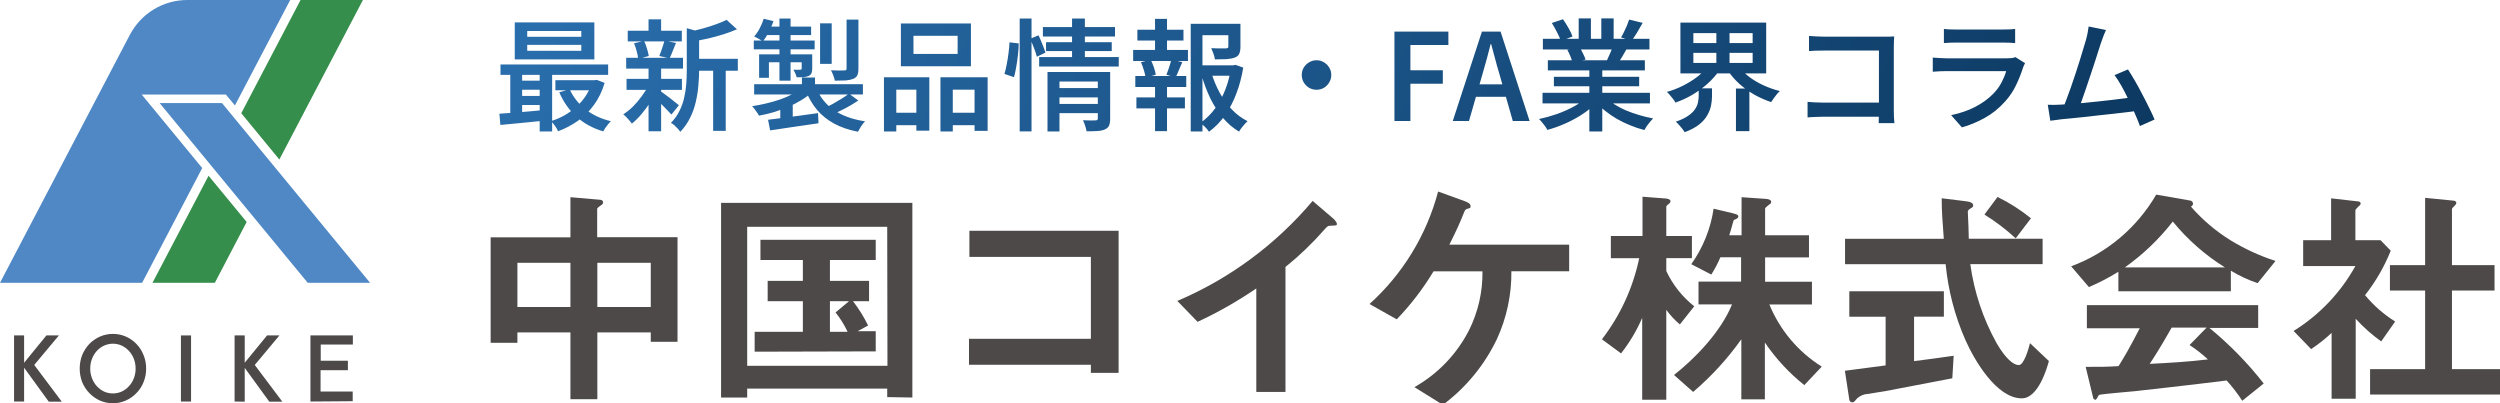
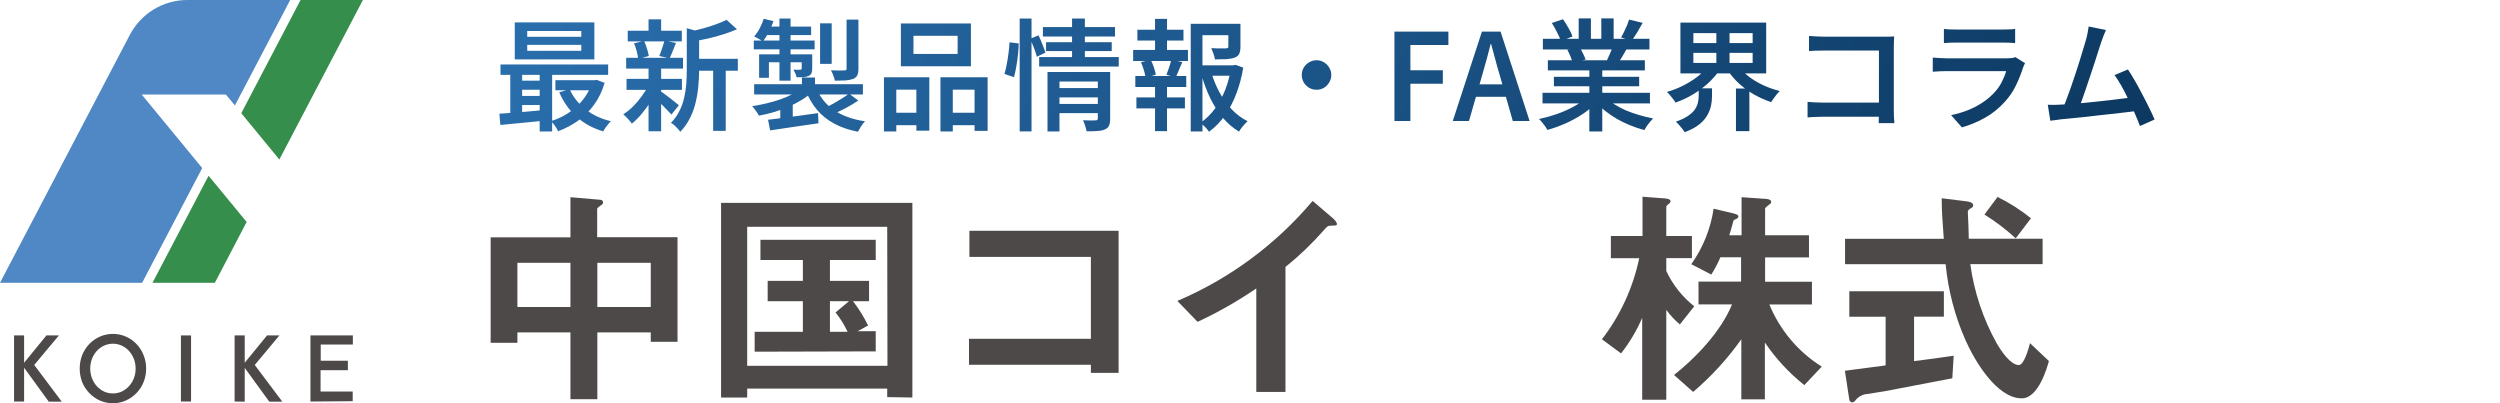
<svg xmlns="http://www.w3.org/2000/svg" width="248" height="40" viewBox="0 0 248 40" fill="none">
  <g clip-path="url(#clip0_78_2084)">
    <path d="M22.411 9.381L23.304 10.459L28.787 0H18.57C17.4 0.001 16.252 0.324 15.249 0.933C14.247 1.542 13.428 2.416 12.879 3.459L0 28.053H14.099L20.06 16.669L14.059 9.381H22.411Z" fill="#4F88C5" />
    <path d="M36 0H29.815L23.934 11.231L27.711 15.825L36 0Z" fill="#368E4C" />
    <path d="M15.127 28.053H21.312L24.468 22.019L20.69 17.434L15.127 28.053Z" fill="#368E4C" />
-     <path d="M30.525 28.053H36.71L22.021 10.225H15.836L30.525 28.053Z" fill="#4F88C5" />
+     <path d="M30.525 28.053H36.71H15.836L30.525 28.053Z" fill="#4F88C5" />
    <path d="M1.395 39.831V33.274H2.391V35.986L4.606 33.274H5.842L3.395 36.203L6.129 39.847H4.838L2.391 36.476V39.831H1.395Z" fill="#4C4948" />
    <path d="M14.497 36.565C14.501 37.017 14.417 37.465 14.25 37.884C14.091 38.301 13.847 38.68 13.533 38.995C13.228 39.315 12.862 39.569 12.457 39.743C12.062 39.916 11.636 40.004 11.206 40C10.768 40.004 10.334 39.916 9.93 39.743C9.121 39.382 8.481 38.719 8.145 37.892C7.827 37.037 7.827 36.093 8.145 35.237C8.314 34.823 8.557 34.444 8.863 34.119C9.17 33.804 9.535 33.553 9.938 33.379C10.339 33.208 10.77 33.121 11.206 33.122C11.638 33.12 12.067 33.208 12.465 33.379C12.867 33.551 13.23 33.802 13.533 34.119C13.844 34.442 14.088 34.825 14.25 35.245C14.417 35.665 14.501 36.113 14.497 36.565ZM13.453 36.565C13.454 36.241 13.397 35.919 13.286 35.616C13.175 35.317 13.007 35.044 12.792 34.811C12.587 34.587 12.341 34.407 12.066 34.28C11.796 34.158 11.502 34.095 11.206 34.095C10.907 34.096 10.611 34.159 10.337 34.28C10.059 34.405 9.81 34.585 9.604 34.811C9.393 35.046 9.228 35.319 9.118 35.616C8.894 36.226 8.894 36.896 9.118 37.506C9.23 37.802 9.394 38.075 9.604 38.311C9.812 38.536 10.061 38.719 10.337 38.85C10.611 38.97 10.907 39.03 11.206 39.027C11.499 39.029 11.79 38.969 12.058 38.85C12.336 38.721 12.585 38.538 12.792 38.311C13.007 38.078 13.175 37.805 13.286 37.506C13.399 37.206 13.456 36.886 13.453 36.565Z" fill="#4C4948" />
    <path d="M17.948 39.831V33.274H18.953V39.831H17.948Z" fill="#4C4948" />
    <path d="M23.272 39.831V33.274H24.276V35.986L26.492 33.274H27.719L25.272 36.203L28.006 39.847H26.715L24.276 36.492V39.847L23.272 39.831Z" fill="#4C4948" />
    <path d="M30.796 39.831V33.274H35.004V34.175H31.816V35.785H34.51V36.726H31.8V38.842H34.988V39.799L30.796 39.831Z" fill="#4C4948" />
    <path d="M64.556 33.907V32.973H59.256V39.602H56.587V32.973H51.326V34.003H48.672V23.545H56.587V19.562L59.472 19.812C59.615 19.812 59.822 19.86 59.822 20.069C59.822 20.278 59.663 20.326 59.567 20.399C59.472 20.471 59.24 20.608 59.24 20.745V23.529H67.21V33.907H64.556ZM56.587 26.071H51.326V30.455H56.587V26.071ZM64.556 26.071H59.256V30.455H64.556V26.071Z" fill="#4C4948" />
    <path d="M88.012 39.393V38.549H74.121V39.434H71.53V20.125H90.507V39.434L88.012 39.393ZM88.012 22.499H74.121V36.288H88.036L88.012 22.499ZM74.862 34.888V32.917H79.644V29.876H76.153V27.865H79.644V25.789H75.436V23.786H86.872V25.789H82.329V27.865H86.211V29.876H84.617C85.195 30.628 85.697 31.436 86.115 32.29L85.079 32.853H86.872V34.856L74.862 34.888ZM82.329 29.876V32.917H84.083C83.76 32.231 83.359 31.586 82.887 30.994L84.226 29.876H82.329Z" fill="#4C4948" />
    <path d="M108.215 36.988V36.184H96.125V33.609H108.215V25.484H96.165V22.893H110.965V36.988H108.215Z" fill="#4C4948" />
    <path d="M132.061 22.386C131.719 22.386 131.671 22.451 131.352 22.805C130.183 24.141 128.9 25.371 127.519 26.481V38.879H124.625V28.613C122.776 29.876 120.828 30.985 118.799 31.927L116.791 29.852C121.972 27.651 126.569 24.253 130.212 19.932L132.229 21.654C132.316 21.726 132.619 22.024 132.619 22.209C132.619 22.394 132.524 22.362 132.061 22.386Z" fill="#4C4948" />
-     <path d="M149.93 26.908C149.954 29.229 149.464 31.527 148.496 33.633C147.261 36.217 145.42 38.456 143.132 40.158L140.311 38.404C142.621 37.1 144.502 35.143 145.722 32.772C146.628 30.957 147.088 28.948 147.061 26.916H142.207C141.17 28.636 139.946 30.233 138.557 31.678L135.855 30.158C139.153 27.187 141.519 23.309 142.662 18.999L145.3 19.957C145.435 20.005 145.882 20.166 145.882 20.423C145.882 20.681 145.81 20.632 145.579 20.705C145.348 20.777 145.324 20.842 145.204 21.147C144.838 22.056 144.559 22.708 143.778 24.269H155.661V26.908H149.93Z" fill="#4C4948" />
    <path d="M166.643 32.185C166.138 31.758 165.686 31.272 165.296 30.737V39.651H162.905V31.534C162.361 32.795 161.656 33.979 160.809 35.057L158.912 33.657C160.733 31.293 161.998 28.542 162.61 25.612H159.797V23.408H162.937V19.514L165.041 19.675C165.232 19.675 165.718 19.723 165.718 19.957C165.709 20.015 165.688 20.071 165.655 20.119C165.621 20.168 165.578 20.209 165.527 20.238C165.439 20.303 165.296 20.423 165.296 20.496V23.408H167.838V25.604H165.296V26.883C165.936 28.253 166.886 29.452 168.07 30.383L166.643 32.185ZM178.988 38.203C177.481 37.001 176.162 35.577 175.075 33.979V39.611H172.74V33.657C171.366 35.591 169.76 37.345 167.958 38.879L166.061 37.197C168.117 35.588 170.708 32.933 171.815 30.198H168.492V27.937H172.716V25.524H170.66C170.409 26.12 170.107 26.693 169.759 27.237L167.775 26.208C168.936 24.577 169.696 22.691 169.99 20.705L171.959 21.171C172.445 21.284 172.445 21.405 172.445 21.469C172.445 21.534 172.397 21.662 172.214 21.727C172.166 21.727 171.959 21.847 171.959 21.895C171.776 22.571 171.68 22.917 171.544 23.336H172.764V19.562L175.075 19.723C175.266 19.723 175.705 19.772 175.705 20.029C175.699 20.083 175.679 20.135 175.647 20.179C175.615 20.223 175.571 20.257 175.521 20.278C175.147 20.584 175.099 20.608 175.099 20.729V23.336H179.451V25.532H175.099V27.945H179.745V30.206H175.521C176.573 32.758 178.39 34.913 180.718 36.368L178.988 38.203Z" fill="#4C4948" />
    <path d="M193.669 37.527C191.653 37.921 186.958 38.814 186.942 38.814C186.711 38.855 185.572 39.023 185.348 39.072C184.936 39.081 184.541 39.238 184.233 39.514C183.938 39.86 183.914 39.908 183.746 39.908C183.674 39.911 183.604 39.886 183.549 39.838C183.494 39.79 183.46 39.724 183.452 39.651L183.013 36.779C184.28 36.618 185.093 36.497 187.054 36.248V31.421H183.452V28.895H192.832V31.413H189.875V35.822C191.382 35.636 191.868 35.564 193.804 35.291L193.669 37.527ZM200.555 39.514C198.06 39.514 195.861 35.733 194.976 33.746C193.922 31.357 193.257 28.811 193.007 26.208H183.029V23.69H192.824C192.689 21.823 192.617 21.003 192.617 19.667L194.697 19.924C195.351 19.997 195.741 20.061 195.741 20.391C195.741 20.504 195.669 20.576 195.486 20.673C195.303 20.769 195.207 20.906 195.207 20.994C195.279 22.394 195.279 22.748 195.303 23.681H202.627V26.2H195.454C195.832 28.975 196.727 31.653 198.092 34.092C198.969 35.58 199.734 36.216 200.26 36.216C200.786 36.216 201.232 34.607 201.376 34.044L203.249 35.813C203.066 36.521 202.189 39.514 200.571 39.514H200.555ZM199.957 23.641C198.999 22.759 197.961 21.97 196.857 21.284L198.156 19.538C199.337 20.115 200.449 20.825 201.472 21.654L199.957 23.641Z" fill="#4C4948" />
-     <path d="M223.955 28.09C223.028 27.776 222.138 27.361 221.301 26.851V28.895H210.143V26.956C209.209 27.54 208.231 28.049 207.218 28.476L205.457 26.417C209.003 25.107 211.987 22.593 213.897 19.305L217.204 19.884C217.388 19.884 217.547 20.029 217.547 20.19C217.547 20.256 217.527 20.32 217.49 20.375C217.453 20.429 217.401 20.471 217.34 20.496C218.473 21.796 219.792 22.919 221.253 23.826C222.66 24.688 224.164 25.38 225.732 25.886L223.955 28.09ZM222.432 39.755C221.969 39.046 221.452 38.373 220.886 37.744C217.698 38.146 212.518 38.726 211.848 38.798C211.362 38.846 208.915 39.056 208.358 39.144C208.308 39.149 208.26 39.168 208.22 39.197C208.179 39.227 208.147 39.267 208.126 39.313C207.991 39.587 207.919 39.659 207.848 39.659C207.796 39.649 207.749 39.623 207.712 39.586C207.675 39.549 207.65 39.501 207.64 39.45L206.899 36.393C208.358 36.393 209.003 36.393 210.159 36.32C210.741 35.387 211.227 34.574 212.263 32.563H207.019V30.27H224.011V32.531H219.173C221.165 34.162 222.972 36.01 224.56 38.042L222.432 39.755ZM215.562 21.952C214.199 23.706 212.588 25.248 210.78 26.529H220.719C218.759 25.311 217.012 23.776 215.546 21.984L215.562 21.952ZM217.228 34.204L218.894 32.499H215.427C214.335 34.438 213.666 35.467 213.251 36.095C215.196 35.998 217.109 35.886 219.029 35.653C218.466 35.128 217.858 34.654 217.212 34.236L217.228 34.204Z" fill="#4C4948" />
-     <path d="M236.213 33.867C235.294 33.211 234.447 32.458 233.686 31.622V39.554H231.295V33.022C230.664 33.615 229.984 34.153 229.263 34.631L227.525 32.829C230.08 31.247 232.19 29.031 233.654 26.393H228.474V23.826H231.247V19.675L233.933 19.981C234.069 19.981 234.18 20.069 234.18 20.19C234.172 20.238 234.153 20.284 234.126 20.324C234.098 20.364 234.063 20.398 234.021 20.423C233.702 20.745 233.654 20.793 233.654 20.89V23.826H236.149L237.161 24.872C236.524 26.457 235.665 27.942 234.611 29.281C235.463 30.307 236.472 31.19 237.599 31.895L236.213 33.867ZM235.113 39.136V36.618H240.572V28.822H237.081V26.304H240.572V19.627L243.417 19.908C243.529 19.908 243.672 20.005 243.672 20.117C243.662 20.207 243.62 20.29 243.553 20.351C243.37 20.536 243.234 20.657 243.234 20.745V26.304H247.458V28.822H243.234V36.618H248.016V39.136H235.113Z" fill="#4C4948" />
    <path d="M52.3 4.452V5.04H57.664V4.452H52.3ZM52.3 3.072V3.648H57.664V3.072H52.3ZM51.064 2.22H58.96V5.892H51.064V2.22ZM49.648 6.396H60.328V7.428H49.648V6.396ZM55.096 7.956H59.116V8.952H55.096V7.956ZM51.412 8.004H54.208V8.904H51.412V8.004ZM51.412 9.516H54.208V10.416H51.412V9.516ZM56.512 8.856C56.856 9.624 57.38 10.288 58.084 10.848C58.788 11.4 59.628 11.792 60.604 12.024C60.516 12.104 60.424 12.204 60.328 12.324C60.232 12.444 60.14 12.564 60.052 12.684C59.964 12.812 59.892 12.928 59.836 13.032C58.796 12.72 57.912 12.236 57.184 11.58C56.456 10.916 55.888 10.108 55.48 9.156L56.512 8.856ZM58.744 7.956H58.972L59.188 7.92L59.98 8.22C59.732 9.052 59.38 9.78 58.924 10.404C58.476 11.02 57.948 11.544 57.34 11.976C56.732 12.408 56.072 12.756 55.36 13.02C55.296 12.86 55.192 12.68 55.048 12.48C54.912 12.288 54.784 12.132 54.664 12.012C55.136 11.868 55.584 11.676 56.008 11.436C56.44 11.188 56.836 10.9 57.196 10.572C57.556 10.244 57.868 9.876 58.132 9.468C58.396 9.06 58.6 8.62 58.744 8.148V7.956ZM49.54 11.28C49.94 11.256 50.392 11.224 50.896 11.184C51.4 11.144 51.932 11.1 52.492 11.052C53.052 10.996 53.612 10.944 54.172 10.896L54.184 11.952C53.376 12.032 52.572 12.112 51.772 12.192C50.98 12.272 50.268 12.34 49.636 12.396L49.54 11.28ZM53.536 6.732H54.772V13.044H53.536V6.732ZM50.62 6.756H51.796V11.652H50.62V6.756ZM68.716 5.832H73.192V7.02H68.716V5.832ZM62.272 3.048H67.636V4.104H62.272V3.048ZM62.152 7.824H67.648V8.916H62.152V7.824ZM62.116 5.736H67.756V6.804H62.116V5.736ZM70.744 6.348H71.992V12.984H70.744V6.348ZM64.336 1.92H65.584V3.528H64.336V1.92ZM64.336 6.72H65.584V13.02H64.336V6.72ZM68.128 2.796L69.652 3.228C69.636 3.324 69.536 3.392 69.352 3.432V7.008C69.352 7.456 69.328 7.944 69.28 8.472C69.24 8.992 69.156 9.528 69.028 10.08C68.908 10.624 68.72 11.156 68.464 11.676C68.216 12.188 67.888 12.656 67.48 13.08C67.424 12.984 67.34 12.876 67.228 12.756C67.124 12.644 67.012 12.532 66.892 12.42C66.772 12.316 66.66 12.24 66.556 12.192C66.916 11.824 67.2 11.424 67.408 10.992C67.624 10.56 67.78 10.116 67.876 9.66C67.98 9.204 68.048 8.752 68.08 8.304C68.112 7.848 68.128 7.408 68.128 6.984V2.796ZM72.076 1.968L73.108 2.904C72.708 3.08 72.268 3.244 71.788 3.396C71.308 3.548 70.816 3.684 70.312 3.804C69.816 3.916 69.332 4.016 68.86 4.104C68.828 3.968 68.772 3.804 68.692 3.612C68.612 3.412 68.532 3.252 68.452 3.132C68.892 3.036 69.336 2.928 69.784 2.808C70.232 2.68 70.656 2.544 71.056 2.4C71.456 2.256 71.796 2.112 72.076 1.968ZM65.488 9.012C65.576 9.068 65.708 9.164 65.884 9.3C66.06 9.428 66.248 9.568 66.448 9.72C66.648 9.872 66.828 10.016 66.988 10.152C67.156 10.28 67.276 10.376 67.348 10.44L66.604 11.364C66.508 11.252 66.38 11.116 66.22 10.956C66.068 10.788 65.904 10.62 65.728 10.452C65.552 10.276 65.38 10.112 65.212 9.96C65.044 9.8 64.904 9.672 64.792 9.576L65.488 9.012ZM62.896 4.296L63.892 4.056C64.004 4.288 64.1 4.544 64.18 4.824C64.268 5.104 64.328 5.348 64.36 5.556L63.304 5.844C63.288 5.628 63.24 5.376 63.16 5.088C63.088 4.8 63 4.536 62.896 4.296ZM65.908 4.032L67.06 4.26C66.948 4.54 66.836 4.816 66.724 5.088C66.62 5.36 66.52 5.592 66.424 5.784L65.404 5.556C65.46 5.412 65.52 5.252 65.584 5.076C65.648 4.9 65.708 4.72 65.764 4.536C65.828 4.352 65.876 4.184 65.908 4.032ZM64.348 8.436L65.26 8.784C65.068 9.216 64.828 9.652 64.54 10.092C64.26 10.524 63.96 10.932 63.64 11.316C63.32 11.692 63 12.008 62.68 12.264C62.584 12.12 62.452 11.96 62.284 11.784C62.124 11.6 61.972 11.452 61.828 11.34C62.148 11.14 62.468 10.884 62.788 10.572C63.108 10.252 63.4 9.908 63.664 9.54C63.936 9.172 64.164 8.804 64.348 8.436ZM79.552 7.692H80.848V8.928H79.552V7.692ZM79.528 8.736L80.524 9.18C80.22 9.452 79.868 9.708 79.468 9.948C79.076 10.188 78.648 10.408 78.184 10.608C77.728 10.8 77.256 10.972 76.768 11.124C76.28 11.268 75.788 11.384 75.292 11.472C75.22 11.336 75.116 11.176 74.98 10.992C74.852 10.8 74.728 10.648 74.608 10.536C75.072 10.464 75.54 10.372 76.012 10.26C76.492 10.148 76.952 10.016 77.392 9.864C77.832 9.712 78.232 9.54 78.592 9.348C78.96 9.156 79.272 8.952 79.528 8.736ZM80.956 8.688C81.316 9.6 81.9 10.34 82.708 10.908C83.516 11.468 84.552 11.844 85.816 12.036C85.688 12.156 85.556 12.32 85.42 12.528C85.292 12.736 85.188 12.916 85.108 13.068C84.196 12.892 83.404 12.62 82.732 12.252C82.068 11.892 81.504 11.436 81.04 10.884C80.576 10.332 80.196 9.676 79.9 8.916L80.956 8.688ZM84.22 9.288L85.144 9.972C84.768 10.228 84.356 10.476 83.908 10.716C83.46 10.948 83.048 11.144 82.672 11.304L81.892 10.668C82.14 10.556 82.408 10.42 82.696 10.26C82.984 10.1 83.26 9.936 83.524 9.768C83.796 9.6 84.028 9.44 84.22 9.288ZM76.192 11.88C76.608 11.832 77.084 11.772 77.62 11.7C78.164 11.628 78.736 11.552 79.336 11.472C79.936 11.384 80.54 11.3 81.148 11.22L81.196 12.228C80.348 12.348 79.496 12.472 78.64 12.6C77.792 12.728 77.044 12.84 76.396 12.936L76.192 11.88ZM74.812 8.352H85.6V9.372H74.812V8.352ZM81.352 2.316H82.504V6.336H81.352V2.316ZM83.98 1.944H85.156V6.804C85.156 7.092 85.12 7.312 85.048 7.464C84.976 7.616 84.84 7.736 84.64 7.824C84.432 7.904 84.18 7.956 83.884 7.98C83.588 7.996 83.232 8.004 82.816 8.004C82.792 7.844 82.74 7.668 82.66 7.476C82.588 7.284 82.512 7.116 82.432 6.972C82.712 6.98 82.98 6.988 83.236 6.996C83.5 6.996 83.676 6.992 83.764 6.984C83.852 6.984 83.908 6.972 83.932 6.948C83.964 6.916 83.98 6.864 83.98 6.792V1.944ZM77.32 1.836H78.424V8.004H77.32V1.836ZM79.528 5.388H80.572V6.78C80.572 6.988 80.548 7.148 80.5 7.26C80.452 7.372 80.356 7.464 80.212 7.536C80.068 7.6 79.9 7.64 79.708 7.656C79.516 7.664 79.288 7.668 79.024 7.668C79 7.54 78.956 7.408 78.892 7.272C78.828 7.136 78.768 7.016 78.712 6.912C78.864 6.92 79.004 6.924 79.132 6.924C79.26 6.924 79.348 6.92 79.396 6.912C79.484 6.912 79.528 6.872 79.528 6.792V5.388ZM75.304 5.388H79.972V6.18H76.276V7.716H75.304V5.388ZM74.776 4.02H80.812V4.896H74.776V4.02ZM76.072 2.64H80.464V3.48H75.736L76.072 2.64ZM75.76 1.86L76.732 2.1C76.604 2.468 76.444 2.832 76.252 3.192C76.068 3.552 75.876 3.86 75.676 4.116C75.58 4.036 75.444 3.948 75.268 3.852C75.092 3.756 74.94 3.676 74.812 3.612C75.02 3.388 75.204 3.12 75.364 2.808C75.532 2.488 75.664 2.172 75.76 1.86ZM77.404 10.584L78.076 9.912L78.64 10.104V12.432H77.404V10.584ZM90.616 3.552V5.352H94.996V3.552H90.616ZM89.368 2.328H96.316V6.576H89.368V2.328ZM87.688 7.668H92.188V12.96H90.904V8.892H88.912V13.044H87.688V7.668ZM93.292 7.668H97.972V12.984H96.676V8.892H94.516V13.044H93.292V7.668ZM88.228 11.184H91.432V12.42H88.228V11.184ZM93.88 11.184H97.3V12.42H93.88V11.184ZM104.836 8.736H109.168V9.66H104.836V8.736ZM103.456 2.688H110.608V3.624H103.456V2.688ZM103.768 4.188H110.284V5.064H103.768V4.188ZM103.084 5.664H110.98V6.6H103.084V5.664ZM104.848 10.308H109.192V11.22H104.848V10.308ZM103.912 7.14H109.108V8.088H105.1V13.044H103.912V7.14ZM108.904 7.14H110.128V11.772C110.128 12.06 110.092 12.288 110.02 12.456C109.948 12.624 109.808 12.752 109.6 12.84C109.4 12.928 109.152 12.98 108.856 12.996C108.56 13.02 108.204 13.028 107.788 13.02C107.764 12.868 107.716 12.684 107.644 12.468C107.58 12.26 107.508 12.08 107.428 11.928C107.692 11.936 107.948 11.944 108.196 11.952C108.444 11.952 108.608 11.948 108.688 11.94C108.832 11.94 108.904 11.876 108.904 11.748V7.14ZM106.348 1.836H107.62V5.976H106.348V1.836ZM101.152 1.836H102.328V13.032H101.152V1.836ZM100.144 4.2L101.056 4.308C101.056 4.636 101.032 5 100.984 5.4C100.944 5.8 100.888 6.2 100.816 6.6C100.752 6.992 100.676 7.344 100.588 7.656L99.64 7.332C99.728 7.052 99.804 6.732 99.868 6.372C99.94 6.004 100 5.632 100.048 5.256C100.096 4.872 100.128 4.52 100.144 4.2ZM102.208 3.84L103.024 3.504C103.152 3.776 103.28 4.076 103.408 4.404C103.544 4.732 103.644 5.004 103.708 5.22L102.856 5.628C102.8 5.404 102.708 5.124 102.58 4.788C102.452 4.444 102.328 4.128 102.208 3.84ZM118.756 6.48H122.5V7.512H118.756V6.48ZM118.12 2.364H122.5V3.492H119.284V13.044H118.12V2.364ZM121.852 2.364H123.052V4.644C123.052 4.924 123.012 5.152 122.932 5.328C122.86 5.496 122.712 5.624 122.488 5.712C122.272 5.792 122 5.844 121.672 5.868C121.352 5.884 120.968 5.892 120.52 5.892C120.496 5.716 120.448 5.528 120.376 5.328C120.304 5.12 120.232 4.936 120.16 4.776C120.368 4.784 120.572 4.792 120.772 4.8C120.972 4.8 121.148 4.8 121.3 4.8C121.452 4.8 121.556 4.8 121.612 4.8C121.708 4.792 121.772 4.776 121.804 4.752C121.836 4.728 121.852 4.684 121.852 4.62V2.364ZM120.172 7.224C120.38 7.912 120.652 8.568 120.988 9.192C121.332 9.816 121.736 10.372 122.2 10.86C122.664 11.348 123.184 11.736 123.76 12.024C123.624 12.144 123.472 12.304 123.304 12.504C123.136 12.712 123.004 12.896 122.908 13.056C122.308 12.696 121.772 12.236 121.3 11.676C120.828 11.108 120.416 10.468 120.064 9.756C119.72 9.036 119.432 8.276 119.2 7.476L120.172 7.224ZM122.116 6.48H122.344L122.56 6.432L123.328 6.708C123.184 7.604 122.96 8.452 122.656 9.252C122.36 10.052 121.984 10.776 121.528 11.424C121.08 12.072 120.548 12.62 119.932 13.068C119.836 12.916 119.704 12.756 119.536 12.588C119.368 12.428 119.216 12.296 119.08 12.192C119.64 11.8 120.128 11.32 120.544 10.752C120.96 10.176 121.3 9.544 121.564 8.856C121.828 8.168 122.012 7.46 122.116 6.732V6.48ZM112.828 2.952H117.4V4.02H112.828V2.952ZM112.732 9.66H117.544V10.752H112.732V9.66ZM112.408 4.956H117.844V6.048H112.408V4.956ZM112.624 7.536H117.676V8.628H112.624V7.536ZM114.58 1.872H115.768V5.364H114.58V1.872ZM114.58 7.992H115.768V13.008H114.58V7.992ZM116.2 5.904L117.28 6.168C117.16 6.448 117.044 6.72 116.932 6.984C116.828 7.248 116.724 7.48 116.62 7.68L115.708 7.416C115.764 7.272 115.824 7.112 115.888 6.936C115.952 6.76 116.012 6.58 116.068 6.396C116.124 6.212 116.168 6.048 116.2 5.904ZM113.188 6.168L114.148 5.928C114.268 6.16 114.376 6.416 114.472 6.696C114.568 6.976 114.628 7.216 114.652 7.416L113.644 7.704C113.62 7.504 113.564 7.26 113.476 6.972C113.388 6.684 113.292 6.416 113.188 6.168ZM130.6 5.976C130.872 5.976 131.116 6.044 131.332 6.18C131.556 6.308 131.732 6.484 131.86 6.708C131.996 6.924 132.064 7.168 132.064 7.44C132.064 7.704 131.996 7.948 131.86 8.172C131.732 8.396 131.556 8.576 131.332 8.712C131.116 8.84 130.872 8.904 130.6 8.904C130.336 8.904 130.092 8.84 129.868 8.712C129.644 8.576 129.464 8.396 129.328 8.172C129.2 7.948 129.136 7.704 129.136 7.44C129.136 7.168 129.2 6.924 129.328 6.708C129.464 6.484 129.644 6.308 129.868 6.18C130.092 6.044 130.336 5.976 130.6 5.976ZM138.328 12V3.132H143.68V4.464H139.912V6.972H143.128V8.304H139.912V12H138.328ZM144.116 12L147.008 3.132H148.856L151.736 12H150.068L148.724 7.284C148.58 6.812 148.444 6.328 148.316 5.832C148.188 5.336 148.056 4.848 147.92 4.368H147.872C147.752 4.856 147.624 5.348 147.488 5.844C147.352 6.332 147.216 6.812 147.08 7.284L145.724 12H144.116ZM145.82 9.6V8.364H150.008V9.6H145.82ZM153.018 9.204H163.674V10.26H153.018V9.204ZM153.054 3.852H163.626V4.908H153.054V3.852ZM153.546 5.976H163.17V6.984H153.546V5.976ZM154.146 7.62H162.606V8.556H154.146V7.62ZM157.662 6.48H158.946V13.044H157.662V6.48ZM156.606 1.824H157.818V4.356H156.606V1.824ZM158.85 1.824H160.074V4.284H158.85V1.824ZM157.398 9.66L158.418 10.128C158.042 10.536 157.586 10.92 157.05 11.28C156.514 11.64 155.942 11.956 155.334 12.228C154.726 12.5 154.114 12.72 153.498 12.888C153.442 12.776 153.366 12.652 153.27 12.516C153.174 12.388 153.074 12.26 152.97 12.132C152.866 12.004 152.766 11.896 152.67 11.808C153.27 11.68 153.87 11.512 154.47 11.304C155.07 11.088 155.626 10.84 156.138 10.56C156.65 10.272 157.07 9.972 157.398 9.66ZM159.234 9.636C159.482 9.876 159.778 10.108 160.122 10.332C160.474 10.556 160.858 10.76 161.274 10.944C161.698 11.12 162.138 11.276 162.594 11.412C163.058 11.548 163.522 11.66 163.986 11.748C163.898 11.836 163.798 11.948 163.686 12.084C163.574 12.22 163.466 12.36 163.362 12.504C163.266 12.656 163.186 12.788 163.122 12.9C162.65 12.78 162.182 12.624 161.718 12.432C161.262 12.248 160.822 12.036 160.398 11.796C159.974 11.548 159.578 11.276 159.21 10.98C158.842 10.684 158.518 10.368 158.238 10.032L159.234 9.636ZM161.61 1.944L162.954 2.268C162.77 2.596 162.582 2.92 162.39 3.24C162.198 3.552 162.018 3.82 161.85 4.044L160.806 3.708C160.91 3.548 161.01 3.364 161.106 3.156C161.21 2.948 161.306 2.74 161.394 2.532C161.482 2.316 161.554 2.12 161.61 1.944ZM160.026 4.5L161.382 4.824C161.222 5.104 161.066 5.376 160.914 5.64C160.762 5.896 160.622 6.116 160.494 6.3L159.402 6C159.514 5.776 159.626 5.528 159.738 5.256C159.858 4.976 159.954 4.724 160.026 4.5ZM153.942 2.28L155.046 1.908C155.23 2.164 155.414 2.456 155.598 2.784C155.782 3.104 155.914 3.384 155.994 3.624L154.83 4.056C154.758 3.816 154.634 3.532 154.458 3.204C154.29 2.868 154.118 2.56 153.942 2.28ZM155.478 4.944L156.726 4.74C156.838 4.916 156.946 5.116 157.05 5.34C157.162 5.564 157.242 5.756 157.29 5.916L155.982 6.156C155.942 5.996 155.874 5.8 155.778 5.568C155.682 5.336 155.582 5.128 155.478 4.944ZM167.982 5.244V6.24H173.862V5.244H167.982ZM167.982 3.288V4.272H173.862V3.288H167.982ZM166.698 2.244H175.206V7.284H166.698V2.244ZM172.482 6.588C172.754 6.956 173.098 7.3 173.514 7.62C173.938 7.94 174.41 8.22 174.93 8.46C175.458 8.7 176.002 8.892 176.562 9.036C176.466 9.116 176.362 9.224 176.25 9.36C176.146 9.488 176.046 9.62 175.95 9.756C175.854 9.892 175.77 10.016 175.698 10.128C175.122 9.936 174.562 9.688 174.018 9.384C173.482 9.072 172.99 8.716 172.542 8.316C172.094 7.908 171.714 7.468 171.402 6.996L172.482 6.588ZM169.398 6.588L170.526 7.032C170.206 7.488 169.818 7.92 169.362 8.328C168.906 8.728 168.41 9.088 167.874 9.408C167.338 9.72 166.782 9.976 166.206 10.176C166.15 10.064 166.07 9.944 165.966 9.816C165.87 9.688 165.766 9.56 165.654 9.432C165.55 9.304 165.45 9.2 165.354 9.12C165.898 8.968 166.426 8.764 166.938 8.508C167.458 8.244 167.93 7.952 168.354 7.632C168.778 7.304 169.126 6.956 169.398 6.588ZM168.51 8.76H169.83V9.564C169.83 9.852 169.798 10.156 169.734 10.476C169.67 10.796 169.546 11.116 169.362 11.436C169.186 11.756 168.918 12.06 168.558 12.348C168.198 12.636 167.718 12.892 167.118 13.116C167.062 13.012 166.982 12.896 166.878 12.768C166.774 12.64 166.666 12.512 166.554 12.384C166.442 12.256 166.338 12.152 166.242 12.072C166.746 11.896 167.15 11.704 167.454 11.496C167.758 11.288 167.986 11.072 168.138 10.848C168.29 10.616 168.39 10.388 168.438 10.164C168.486 9.932 168.51 9.716 168.51 9.516V8.76ZM170.262 2.772H171.57V6.768H170.262V2.772ZM172.206 8.784H173.538V13.008H172.206V8.784ZM179.454 3.564C179.67 3.58 179.91 3.596 180.174 3.612C180.446 3.628 180.686 3.636 180.894 3.636H186.894C187.062 3.636 187.246 3.636 187.446 3.636C187.646 3.628 187.798 3.62 187.902 3.612C187.894 3.748 187.886 3.916 187.878 4.116C187.87 4.316 187.866 4.5 187.866 4.668V10.884C187.866 11.092 187.87 11.328 187.878 11.592C187.894 11.856 187.91 12.064 187.926 12.216H186.366C186.374 12.064 186.378 11.884 186.378 11.676C186.386 11.468 186.39 11.256 186.39 11.04V5.016H180.894C180.646 5.016 180.382 5.02 180.102 5.028C179.83 5.036 179.614 5.048 179.454 5.064V3.564ZM179.31 10.104C179.494 10.12 179.714 10.136 179.97 10.152C180.226 10.168 180.486 10.176 180.75 10.176H187.218V11.58H180.798C180.558 11.58 180.294 11.588 180.006 11.604C179.726 11.612 179.494 11.628 179.31 11.652V10.104ZM192.834 2.868C192.994 2.892 193.182 2.908 193.398 2.916C193.622 2.924 193.83 2.928 194.022 2.928C194.166 2.928 194.394 2.928 194.706 2.928C195.026 2.928 195.382 2.928 195.774 2.928C196.166 2.928 196.558 2.928 196.95 2.928C197.342 2.928 197.69 2.928 197.994 2.928C198.306 2.928 198.53 2.928 198.666 2.928C198.858 2.928 199.07 2.924 199.302 2.916C199.542 2.908 199.742 2.892 199.902 2.868V4.272C199.75 4.256 199.558 4.244 199.326 4.236C199.094 4.228 198.87 4.224 198.654 4.224C198.518 4.224 198.294 4.224 197.982 4.224C197.678 4.224 197.33 4.224 196.938 4.224C196.546 4.224 196.154 4.224 195.762 4.224C195.37 4.224 195.018 4.224 194.706 4.224C194.394 4.224 194.166 4.224 194.022 4.224C193.838 4.224 193.634 4.228 193.41 4.236C193.194 4.244 193.002 4.256 192.834 4.272V2.868ZM200.886 6.264C200.846 6.336 200.806 6.416 200.766 6.504C200.726 6.592 200.698 6.664 200.682 6.72C200.498 7.304 200.266 7.884 199.986 8.46C199.714 9.036 199.354 9.572 198.906 10.068C198.298 10.748 197.622 11.292 196.878 11.7C196.142 12.108 195.39 12.42 194.622 12.636L193.554 11.424C194.442 11.24 195.242 10.964 195.954 10.596C196.666 10.22 197.258 9.788 197.73 9.3C198.066 8.956 198.338 8.588 198.546 8.196C198.754 7.796 198.91 7.416 199.014 7.056C198.926 7.056 198.77 7.056 198.546 7.056C198.322 7.056 198.054 7.056 197.742 7.056C197.43 7.056 197.09 7.056 196.722 7.056C196.362 7.056 195.994 7.056 195.618 7.056C195.25 7.056 194.898 7.056 194.562 7.056C194.226 7.056 193.926 7.056 193.662 7.056C193.406 7.056 193.206 7.056 193.062 7.056C192.918 7.056 192.718 7.06 192.462 7.068C192.214 7.076 191.97 7.092 191.73 7.116V5.712C191.978 5.728 192.218 5.744 192.45 5.76C192.682 5.776 192.886 5.784 193.062 5.784C193.174 5.784 193.35 5.784 193.59 5.784C193.838 5.784 194.126 5.784 194.454 5.784C194.782 5.784 195.134 5.784 195.51 5.784C195.886 5.784 196.262 5.784 196.638 5.784C197.022 5.784 197.378 5.784 197.706 5.784C198.042 5.784 198.33 5.784 198.57 5.784C198.818 5.784 198.994 5.784 199.098 5.784C199.282 5.784 199.446 5.776 199.59 5.76C199.734 5.736 199.846 5.704 199.926 5.664L200.886 6.264ZM208.911 2.976C208.839 3.152 208.759 3.344 208.671 3.552C208.591 3.752 208.507 3.984 208.419 4.248C208.347 4.464 208.255 4.748 208.143 5.1C208.031 5.452 207.907 5.84 207.771 6.264C207.635 6.68 207.491 7.112 207.339 7.56C207.195 8 207.051 8.428 206.907 8.844C206.763 9.26 206.631 9.64 206.511 9.984C206.391 10.32 206.287 10.588 206.199 10.788L204.615 10.848C204.719 10.592 204.839 10.28 204.975 9.912C205.119 9.544 205.267 9.14 205.419 8.7C205.571 8.26 205.723 7.812 205.875 7.356C206.027 6.892 206.171 6.444 206.307 6.012C206.443 5.58 206.563 5.184 206.667 4.824C206.779 4.464 206.867 4.172 206.931 3.948C207.011 3.652 207.067 3.408 207.099 3.216C207.139 3.016 207.171 2.82 207.195 2.628L208.911 2.976ZM211.095 6.888C211.311 7.216 211.543 7.596 211.791 8.028C212.039 8.452 212.283 8.9 212.523 9.372C212.771 9.836 212.999 10.284 213.207 10.716C213.423 11.148 213.599 11.528 213.735 11.856L212.283 12.504C212.155 12.152 211.991 11.748 211.791 11.292C211.591 10.828 211.375 10.356 211.143 9.876C210.919 9.396 210.687 8.944 210.447 8.52C210.207 8.096 209.979 7.74 209.763 7.452L211.095 6.888ZM204.399 10.38C204.679 10.364 205.015 10.344 205.407 10.32C205.807 10.288 206.235 10.252 206.691 10.212C207.147 10.164 207.615 10.116 208.095 10.068C208.575 10.012 209.043 9.96 209.499 9.912C209.955 9.856 210.375 9.804 210.759 9.756C211.151 9.708 211.483 9.664 211.755 9.624L212.091 10.992C211.803 11.032 211.451 11.076 211.035 11.124C210.627 11.172 210.183 11.224 209.703 11.28C209.231 11.328 208.747 11.38 208.251 11.436C207.755 11.492 207.271 11.548 206.799 11.604C206.327 11.652 205.891 11.696 205.491 11.736C205.091 11.768 204.755 11.8 204.483 11.832C204.331 11.848 204.159 11.872 203.967 11.904C203.775 11.928 203.583 11.952 203.391 11.976L203.139 10.392C203.339 10.4 203.551 10.404 203.775 10.404C204.007 10.396 204.215 10.388 204.399 10.38Z" fill="url(#paint0_linear_78_2084)" />
  </g>
  <defs>
    <linearGradient id="paint0_linear_78_2084" x1="49" y1="1" x2="179.572" y2="75.278" gradientUnits="userSpaceOnUse">
      <stop stop-color="#2A6FAE" />
      <stop offset="1" stop-color="#0C3860" />
    </linearGradient>
    <clipPath id="clip0_78_2084">
      <rect width="248" height="40" fill="white" />
    </clipPath>
  </defs>
</svg>